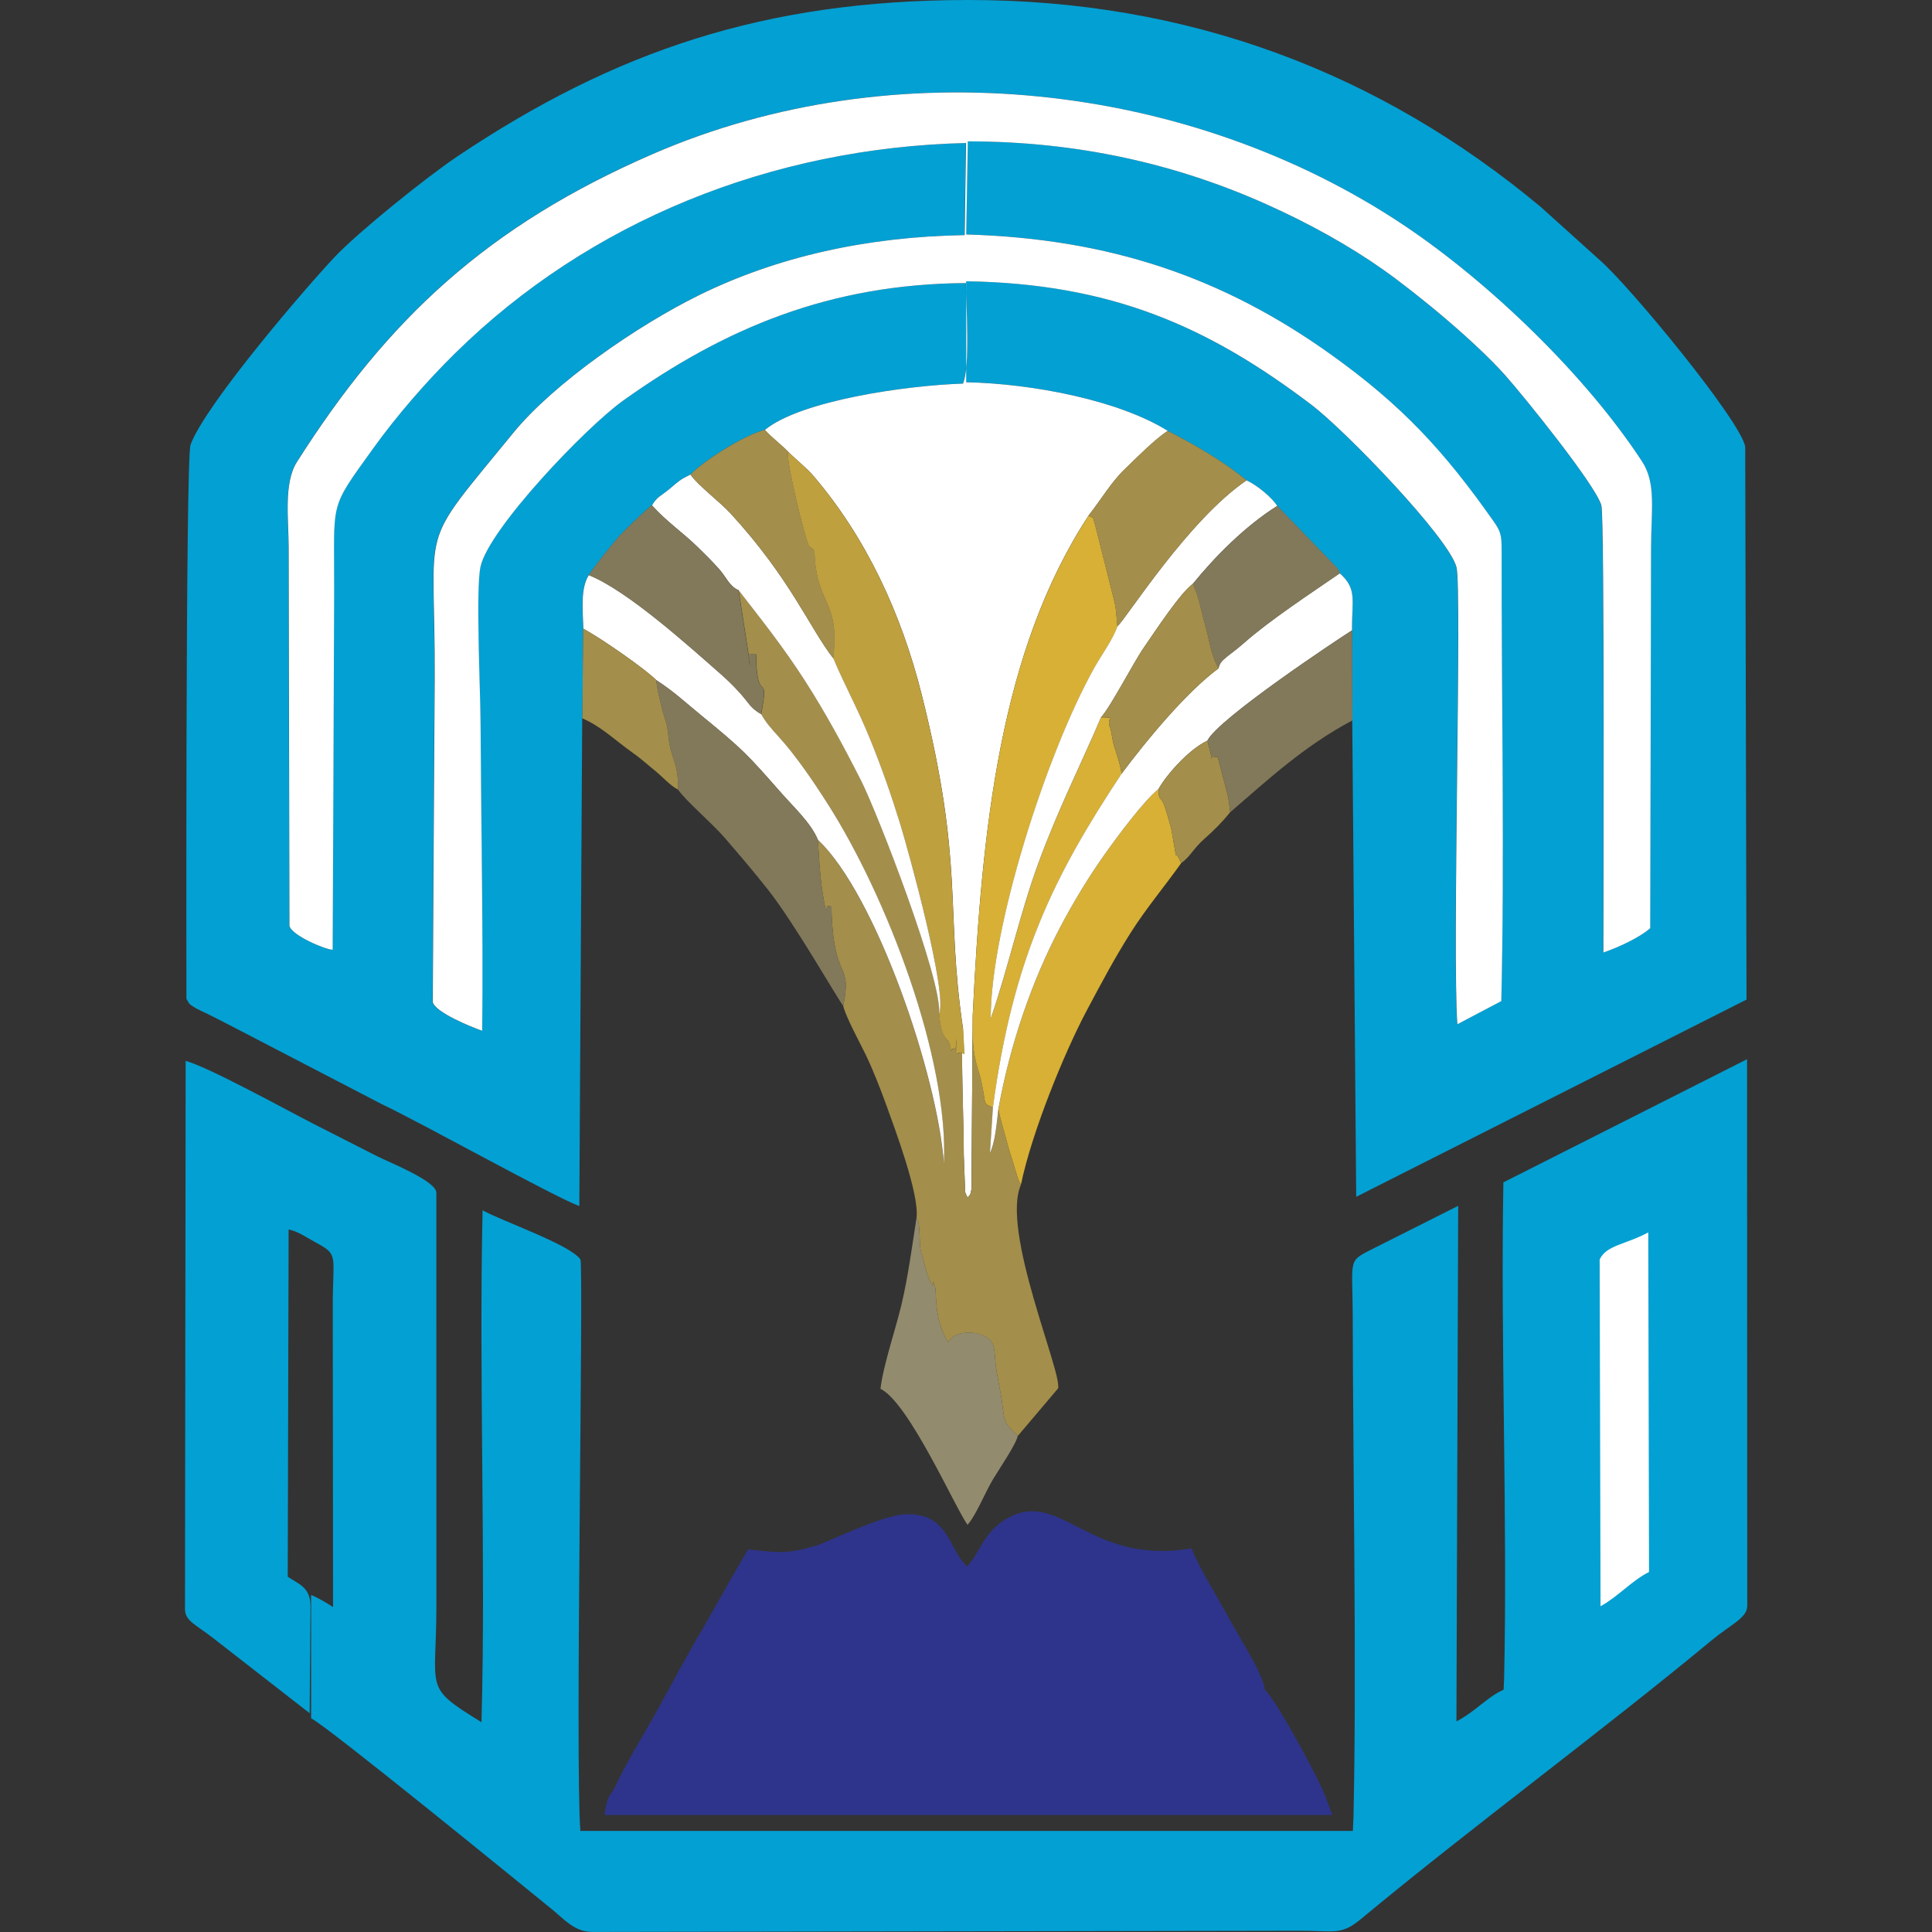
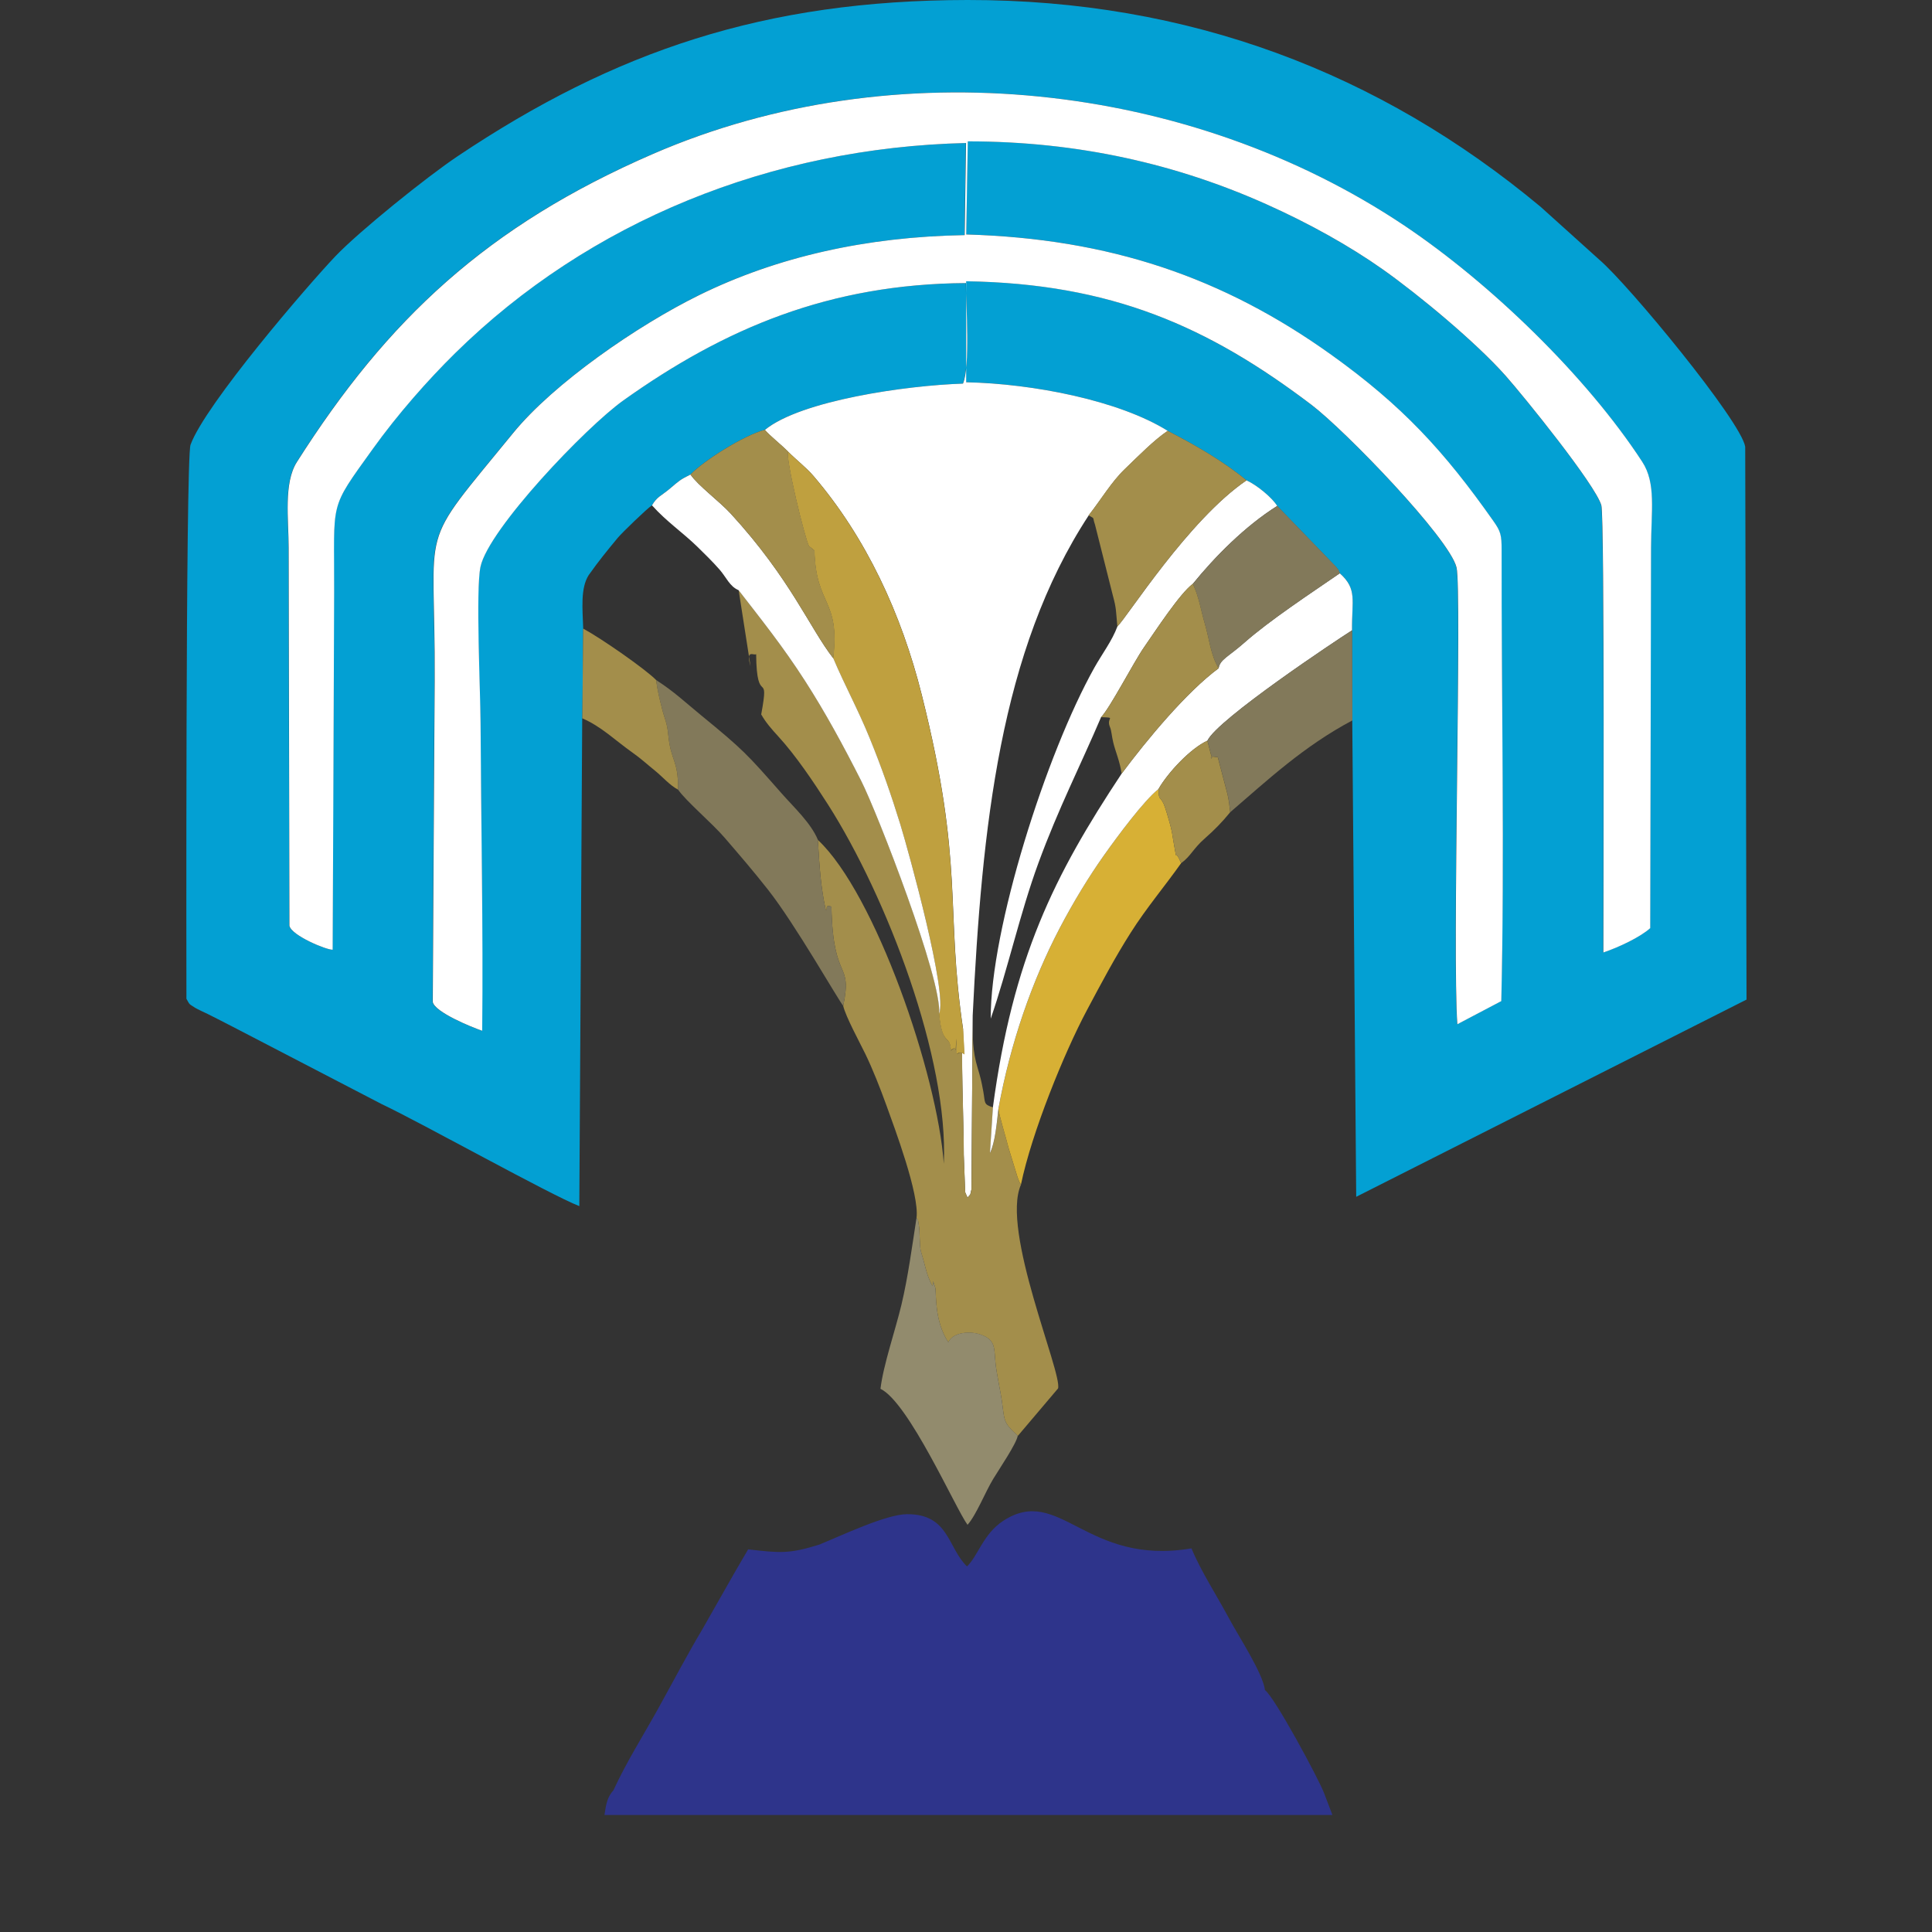
<svg xmlns="http://www.w3.org/2000/svg" xml:space="preserve" width="0.944in" height="0.944in" version="1.1" style="shape-rendering:geometricPrecision; text-rendering:geometricPrecision; image-rendering:optimizeQuality; fill-rule:evenodd; clip-rule:evenodd" viewBox="0 0 352.58 352.58">
  <rect x="0" y="0" width="352.58" height="352.58" fill="#333333" stroke="none" />
  <defs>
    <style type="text/css">
   
    .fil8 {fill:none}
    .fil0 {fill:#03A0D3}
    .fil7 {fill:#2E348B}
    .fil5 {fill:#82795A}
    .fil6 {fill:#928B6D}
    .fil2 {fill:#A38E4B}
    .fil4 {fill:#BFA03F}
    .fil3 {fill:#D7B035}
    .fil1 {fill:white}
   
  </style>
  </defs>
  <g id="Layer_x0020_1">
    <g id="_2037348823888">
      <path class="fil0" d="M106.28 131.1l0.15 -16.38c-0.11,-3.62 -0.53,-7.34 1,-9.76 1.89,-2.67 3.34,-4.43 5.3,-6.8 0.78,-0.94 5.38,-5.39 6.25,-5.94 0.93,-1.62 1.76,-1.78 3.3,-3.08 1.61,-1.37 1.82,-1.61 3.73,-2.55 2.27,-2.39 9.59,-7.11 13.57,-8.15 6.55,-5.35 25.81,-8.11 36.13,-8.43 1.34,-3.16 0.55,-14.21 0.55,-18.35 -24.89,0.16 -44.03,8.24 -62.52,21.41 -6.88,4.9 -24.63,23.51 -26.08,30.36 -0.9,4.21 -0.03,22.71 0,28.38 0.1,18.71 0.49,37.61 0.3,56.3 -1.89,-0.64 -8.64,-3.39 -9.02,-5.25 0.1,-19.53 0.23,-39.07 0.35,-58.59 0.18,-30.07 -3.61,-23.31 14.3,-45.22 7.44,-9.1 22.7,-19.65 33.99,-25.2 14.17,-6.96 30.47,-10.65 48.43,-10.94l0.25 -16.81c-35.52,0.84 -68.77,14.27 -93.23,38.35 -4.98,4.91 -10.51,11.17 -15.03,17.47 -8.12,11.33 -7,9.1 -7.06,26.11 -0.08,21.76 -0.16,43.52 -0.27,65.28 -1.18,0.04 -7.5,-2.61 -7.88,-4.37 -0.05,-23.01 -0.09,-46.02 -0.14,-69.03 -0.01,-5.15 -0.94,-11.76 1.5,-15.6 16.51,-26.01 34.68,-43.1 65.04,-56.25 44.09,-19.1 97.85,-13.16 137.09,13.11 15.66,10.48 33.18,27.43 43.39,43.09 2.56,3.92 1.63,8.89 1.61,15.65 -0.05,23.15 -0.1,46.3 -0.15,69.46 -1.8,1.65 -5.82,3.53 -8.55,4.44 -0.01,-6.15 0.25,-79.41 -0.37,-81.6 -1.06,-3.76 -14.14,-19.91 -17.49,-23.67 -5.37,-6.05 -15.72,-14.67 -22.39,-19.38 -6.07,-4.29 -13.45,-8.4 -21.22,-11.88 -16.27,-7.29 -34.27,-11.49 -54.52,-11.49l-0.29 16.99c26.15,0.75 46.9,7.81 66.73,22.03 12.77,9.16 20.45,17.43 29.5,30.3 1.3,1.85 1.48,2.51 1.48,5.33 -0.05,26.97 0.56,56.04 -0.06,82.25l-8.02 4.22c-0.94,-12.56 0.85,-79.26 -0.15,-83.37 -1.29,-5.32 -20.32,-25.02 -26.53,-29.72 -18.88,-14.29 -36.52,-22.09 -62.96,-22.5l-0 18.43c12.17,0.25 27.86,3.3 36.79,8.87 5.15,2.64 10.34,5.67 14.39,9.04 1.91,0.87 4.72,3.2 5.6,4.67l10.77 11.15c0.71,1.06 0.02,-0.36 0.65,1.13 3.25,2.9 2.16,4.92 2.24,10.41l0.05 16.44 0.72 86.95 71.23 -35.99 -0.24 -100.9c-0.8,-4.73 -21.31,-29.6 -26.65,-34.15l-10.69 -9.63c-29.34,-24.45 -64.19,-37.78 -104.59,-37.74 -37.07,0.04 -64.37,9.33 -92.97,28.46 -5.72,3.82 -18,13.72 -22.35,18.27 -4.94,5.17 -23.79,27.07 -26.47,34.44 -0.93,2.56 -0.75,101.07 -0.75,101.1 0.66,1.22 0.5,0.91 1.58,1.64 0.34,0.23 1.86,0.92 2.33,1.15 1.54,0.76 3.06,1.56 4.61,2.35l27.11 14.08c7.53,3.57 30.75,16.55 36.07,18.62l0.53 -89.02 0 0z" />
-       <path class="fil0" d="M274.36 215.76c-0.53,29.19 0.78,62.18 0.13,90.66l-0.09 1.95c-3.01,1.31 -5.13,3.99 -8.61,5.77l0.32 -94.08 -15.09 7.59c-5.31,2.71 -4.16,1.53 -4.15,13.22 0.05,27.71 0.72,63.63 0.14,90.5l-0.12 2.76 -140.98 -0c-0.97,-12.35 0.62,-102.31 0.02,-104.28 -1.82,-2.7 -14.4,-7.03 -17.86,-8.98 -0.69,30.51 0.61,63.76 -0.2,93.42 -10.74,-6.61 -8.23,-5.65 -8.23,-21.21l-0.01 -75.42c-0,-2.14 -8.69,-5.58 -10.76,-6.63 -3.97,-2.02 -7.61,-3.86 -11.53,-5.87 -4.52,-2.3 -19.45,-10.53 -23.46,-11.55l-0.12 100.05c0,2.19 2.11,2.89 5.16,5.3l17.59 13.69 0.15 -19.57c-0,-3.46 -2.23,-4.01 -4.15,-5.34l0.16 -63.37c1.85,0.4 3.13,1.39 5.05,2.43 4.17,2.26 2.99,2.19 3.01,11.75l0.05 54.74c-0.83,-0.54 -2.46,-1.59 -4.01,-2.22l0.01 22.51c3.16,1.6 37.76,29.83 44.03,34.92 2.06,1.67 4.01,4.07 7.29,4.07l129.48 -0.22c5.92,0 7.15,0.87 10.76,-2.12 20.53,-17.03 43.73,-34.07 64.02,-50.88 3.44,-2.85 6.5,-4.09 6.5,-6.27l-0.03 -99.78 -44.44 22.46 0 -0.01z" />
      <path class="fil1" d="M139.57 78.44c0.8,0.99 2.94,2.67 4.25,3.98 1.49,1.5 3.33,2.92 4.61,4.41 9.66,11.28 16.09,25.22 19.79,39.97 7.83,31.18 4.25,38.83 7.55,61.06 -0.54,1.65 0.15,18.27 0.11,22.85l0.26 6.86c0.05,0.17 0.16,0.36 0.21,0.49 0.05,0.13 0.14,0.34 0.24,0.48 0.68,-0.91 0.33,-0.03 0.69,-1.49l0.23 -31.71c1.68,-34.34 4.99,-66.58 21.17,-91.28 2.25,-2.86 4.17,-6.12 6.59,-8.44 2.51,-2.41 5.29,-5.26 7.84,-6.99 -8.93,-5.57 -24.63,-8.62 -36.79,-8.87l0 -18.43c26.45,0.42 44.09,8.21 62.96,22.5 6.21,4.7 25.24,24.41 26.53,29.72 1,4.11 -0.79,70.82 0.15,83.37l8.02 -4.22c0.62,-26.21 0.02,-55.29 0.06,-82.25 0.01,-2.82 -0.18,-3.49 -1.48,-5.33 -9.05,-12.88 -16.73,-21.14 -29.5,-30.3 -19.83,-14.22 -40.59,-21.28 -66.73,-22.03l0.29 -16.99c20.25,0 38.25,4.2 54.52,11.49 7.77,3.48 15.15,7.59 21.22,11.88 6.66,4.71 17.02,13.33 22.39,19.38 3.34,3.76 16.42,19.92 17.49,23.67 0.62,2.18 0.36,75.44 0.37,81.6 2.74,-0.91 6.75,-2.8 8.55,-4.44 0.05,-23.15 0.09,-46.31 0.15,-69.46 0.02,-6.76 0.95,-11.73 -1.61,-15.65 -10.21,-15.66 -27.74,-32.6 -43.39,-43.09 -39.24,-26.27 -93.01,-32.21 -137.09,-13.11 -30.36,13.16 -48.53,30.25 -65.04,56.25 -2.44,3.84 -1.51,10.45 -1.5,15.6 0.04,23.01 0.09,46.02 0.14,69.03 0.38,1.77 6.71,4.41 7.89,4.37 0.11,-21.76 0.19,-43.52 0.27,-65.29 0.06,-17.01 -1.07,-14.78 7.06,-26.11 4.52,-6.3 10.04,-12.56 15.03,-17.47 24.46,-24.08 57.71,-37.51 93.23,-38.35l-0.25 16.81c-17.96,0.29 -34.26,3.98 -48.43,10.94 -11.29,5.55 -26.56,16.09 -33.99,25.2 -17.91,21.92 -14.12,15.16 -14.3,45.22 -0.12,19.52 -0.25,39.06 -0.35,58.59 0.38,1.86 7.12,4.61 9.02,5.25 0.19,-18.69 -0.2,-37.59 -0.3,-56.3 -0.03,-5.67 -0.9,-24.17 -0.01,-28.38 1.46,-6.84 19.2,-25.46 26.08,-30.36 18.49,-13.17 37.62,-21.25 62.52,-21.41 0,4.14 0.79,15.19 -0.55,18.35 -10.32,0.32 -29.58,3.08 -36.13,8.43l-0 -0.01z" />
      <path class="fil2" d="M138.89 130.33c0.88,1.57 2.01,2.82 3.16,4.08 3.17,3.46 6.41,8.27 9.06,12.42 10.72,16.83 22.02,46.33 21.13,65.55 -1.16,-16.28 -12.49,-49.28 -22.99,-59.11 0.34,5.38 0.5,8.29 1.43,12.77 0.55,0.1 -0.38,-1.04 1.05,-0.58 0.28,14.06 3.89,9.62 2.15,18.12 0.48,1.99 2.97,6.57 4,8.68 1.37,2.81 2.76,6.35 3.88,9.45 1.49,4.14 6.05,16.25 5.5,20.54 0.36,0.67 0.19,-0.08 0.42,1.33 0.14,0.85 0.11,1.36 0.15,2.2 0.13,2.58 0.06,2.01 0.65,4.04 0.2,0.69 0.57,2.3 0.91,3.17 1.62,4.17 0.27,-1.36 1.31,2.09 0.17,1.13 -0.18,6.05 2.36,9.89 0.74,-1.72 3.69,-2.14 5.8,-1.44 2.98,0.98 2.51,2.58 2.84,5.48 0.2,1.77 0.93,5.19 1.14,6.69 0.5,3.62 0.2,3.91 2.92,6.33l7.33 -8.65c0.8,-2.8 -10.49,-28.83 -6.77,-37.18 -0.27,-0.47 -0.12,-0.01 -0.6,-1.28l-1.65 -5.36c-0.44,-1.84 -1.79,-6.15 -1.86,-7.16 -0.3,2.67 -0.6,6.14 -1.54,8.05l0.54 -8.36c-1.77,-0.57 -1.38,-0.78 -1.77,-2.93 -0.38,-2.08 -0.51,-2.52 -1.01,-4.21 -0.97,-3.22 -0.94,-5.55 -0.92,-9.6l-0.22 31.71c-0.36,1.46 -0.01,0.58 -0.69,1.49 -0.1,-0.15 -0.19,-0.35 -0.24,-0.48 -0.05,-0.14 -0.16,-0.33 -0.21,-0.49l-0.26 -6.86c0.05,-4.58 -0.65,-21.2 -0.11,-22.85l0.24 4.56c-1.69,-1.35 -1.36,2.11 -1.45,-2.89 -0.36,4.14 0.32,0.74 -1.01,2.2 -0.17,-3.14 -1.56,-0.52 -2.16,-6.72 0.6,-6.09 -11.29,-36.74 -14.22,-42.51 -3.31,-6.53 -6.53,-12.46 -10.22,-18.2 -4.06,-6.33 -8.13,-11.37 -12.16,-16.6l2.16 13.86c-0.92,-3.24 0.65,-1.84 1.03,-2.2 0.09,9.93 2.51,2.4 0.93,10.98l-0.01 0z" />
-       <path class="fil3" d="M177.5 185.34c-0.02,4.05 -0.05,6.38 0.92,9.6 0.51,1.68 0.63,2.12 1.02,4.21 0.4,2.15 0.01,2.36 1.77,2.93 3.65,-27.23 11.18,-42.3 23.49,-60.88 -0.36,-2.34 -1.1,-3.93 -1.52,-5.61 -0.3,-1.2 -0.33,-2.23 -0.61,-2.87 -0.79,-1.84 1.32,-1.72 -1.62,-1.82 -3.81,8.93 -7.79,16.65 -11.43,26.6 -3.39,9.24 -5.62,19.52 -8.71,28.42 -0.05,-16.39 10.13,-48.37 18.92,-64.06 1.41,-2.53 3.23,-4.91 4.2,-7.51 -0.28,-2.93 -0.18,-3.26 -0.81,-5.61l-3.27 -12.98c-0.52,-1.47 0.09,-0.98 -1.16,-1.68 -16.19,24.71 -19.49,56.94 -21.17,91.28l-0 -0z" />
      <path class="fil4" d="M152.07 120.14c2.08,4.94 4.49,9.3 6.61,14.49 2.16,5.3 3.95,10.4 5.62,15.82 1.54,4.99 8.67,30.84 7.07,34.55 0.6,6.2 1.99,3.57 2.16,6.72 1.34,-1.46 0.66,1.94 1.01,-2.2 0.1,5 -0.23,1.54 1.45,2.89l-0.24 -4.56c-3.3,-22.23 0.28,-29.88 -7.55,-61.06 -3.7,-14.75 -10.13,-28.69 -19.79,-39.97 -1.28,-1.49 -3.12,-2.91 -4.61,-4.41 -0.47,1.34 3.1,15.99 3.83,17.26l0.99 0.8c0.26,10.26 4.71,8.73 3.42,19.66l0 0z" />
      <path class="fil3" d="M182.21 202.38c0.07,1.01 1.41,5.32 1.86,7.16l1.65 5.36c0.48,1.26 0.33,0.8 0.6,1.28 1.96,-9.47 7.88,-24.03 12.05,-31.85 2.69,-5.05 5.02,-9.45 7.97,-14.11 2.94,-4.63 6.24,-8.49 9.21,-12.7 -1.27,-3.04 -0.63,0.49 -1.34,-3.62 -0.29,-1.66 -0.29,-2.1 -0.78,-3.85 -0.21,-0.75 -0.79,-2.76 -1.07,-3.36 -0.68,-1.43 -0.91,-0.57 -0.94,-2.7 -2.69,2.13 -7.5,8.65 -9.94,12.09 -2.82,3.97 -5.58,8.51 -8.11,13.35 -4.98,9.52 -8.99,20.94 -11.16,32.94l0 0z" />
      <path class="fil1" d="M222.39 121.96c-5.83,4.3 -13.04,12.98 -17.7,19.23 -12.31,18.58 -19.84,33.65 -23.49,60.88l-0.54 8.36c0.94,-1.9 1.24,-5.37 1.54,-8.05 2.17,-12 6.18,-23.42 11.16,-32.94 2.54,-4.85 5.3,-9.38 8.11,-13.35 2.44,-3.44 7.26,-9.96 9.94,-12.09 1.77,-3.08 5.89,-7.44 8.93,-8.83 1.85,-3.92 23.71,-18.44 26.4,-20.14 -0.07,-5.49 1.01,-7.51 -2.24,-10.41 -5.32,3.67 -12.75,8.54 -17.44,12.68 -2.93,2.58 -4.42,3.03 -4.69,4.67l-0 -0z" />
-       <path class="fil1" d="M106.43 114.72c3.32,1.79 11.33,7.37 13.32,9.39 3.38,2.2 5.15,3.95 8.19,6.42 7.77,6.36 8.39,7.09 14.74,14.3 2.22,2.52 5.31,5.36 6.59,8.44 10.49,9.83 21.83,42.84 22.99,59.11 0.9,-19.22 -10.41,-48.72 -21.13,-65.55 -2.64,-4.15 -5.89,-8.95 -9.06,-12.42 -1.15,-1.26 -2.28,-2.51 -3.16,-4.08 -2.05,-1.22 -2.12,-1.95 -3.92,-3.93 -1.17,-1.29 -2.21,-2.3 -3.51,-3.45 -5.68,-4.97 -16.96,-15.19 -24.02,-18 -1.53,2.42 -1.12,6.14 -1,9.76l0 0z" />
      <path class="fil5" d="M123.75 144.11c1.44,2.09 6.19,6.09 8.51,8.79 2.86,3.33 5.09,5.9 7.91,9.48 4.97,6.31 12.86,20.21 13.72,21.19 1.74,-8.5 -1.88,-4.06 -2.15,-18.12 -1.43,-0.46 -0.51,0.68 -1.05,0.58 -0.94,-4.48 -1.1,-7.39 -1.43,-12.77 -1.28,-3.08 -4.37,-5.92 -6.59,-8.44 -6.35,-7.21 -6.97,-7.94 -14.74,-14.3 -3.03,-2.48 -4.81,-4.23 -8.19,-6.42 0.2,1.76 0.63,3.48 1.11,5.35 0.47,1.86 0.88,2.37 1.11,4.69 0.47,4.86 1.83,4.42 1.79,9.97l0 0z" />
      <path class="fil6" d="M185.76 262.01c-2.72,-2.42 -2.42,-2.71 -2.92,-6.33 -0.21,-1.5 -0.94,-4.92 -1.14,-6.69 -0.32,-2.9 0.14,-4.5 -2.84,-5.48 -2.1,-0.7 -5.05,-0.28 -5.8,1.44 -2.54,-3.84 -2.18,-8.76 -2.36,-9.89 -1.03,-3.46 0.31,2.08 -1.31,-2.09 -0.34,-0.87 -0.71,-2.48 -0.91,-3.17 -0.58,-2.02 -0.51,-1.46 -0.65,-4.04 -0.04,-0.84 -0.02,-1.36 -0.15,-2.2 -0.23,-1.41 -0.05,-0.66 -0.42,-1.33 -0.81,5.23 -1.55,10.84 -2.75,15.87 -1.12,4.69 -3.3,10.96 -3.83,15.35 5.18,2.49 13.72,21.89 15.89,24.82 1.6,-1.8 3.22,-5.96 4.69,-8.38 1.15,-1.89 4.23,-6.42 4.48,-7.89l0 0z" />
-       <path class="fil1" d="M291.93 229.85l0.16 63.28c3.23,-1.77 5.72,-4.7 8.85,-6.25l-0.14 -61.97c-4.25,2.27 -7.64,2.31 -8.87,4.94z" />
      <path class="fil1" d="M118.98 92.22c2.73,3.04 5.6,4.93 8.34,7.61 1.42,1.39 2.69,2.63 4,4.12 1.21,1.37 1.83,3.07 3.46,3.75 4.04,5.23 8.1,10.27 12.16,16.6 3.69,5.74 6.91,11.67 10.22,18.2 2.93,5.77 14.82,36.41 14.22,42.51 1.6,-3.7 -5.54,-29.55 -7.07,-34.55 -1.67,-5.42 -3.46,-10.53 -5.62,-15.82 -2.11,-5.18 -4.52,-9.55 -6.61,-14.49 -4.32,-5.54 -7.79,-14.48 -18.7,-26.39 -2.07,-2.26 -6.01,-5.16 -7.37,-7.16 -1.91,0.94 -2.12,1.18 -3.73,2.55 -1.53,1.3 -2.37,1.46 -3.3,3.08l0 -0z" />
      <path class="fil1" d="M203.92 114.33c-0.96,2.6 -2.78,4.98 -4.2,7.51 -8.79,15.69 -18.97,47.67 -18.92,64.06 3.09,-8.9 5.32,-19.18 8.71,-28.42 3.65,-9.95 7.62,-17.67 11.43,-26.6 1.61,-1.64 5.93,-10 7.83,-12.74 2.17,-3.12 6.56,-9.85 8.91,-11.59 4.02,-4.95 9.54,-10.54 15.4,-14.22 -0.88,-1.47 -3.68,-3.8 -5.6,-4.67 -10.6,7.22 -21.77,24.95 -23.57,26.67l0 0z" />
-       <path class="fil5" d="M107.43 104.96c7.06,2.8 18.35,13.02 24.02,18 1.3,1.14 2.35,2.16 3.51,3.45 1.8,1.98 1.87,2.71 3.92,3.93 1.58,-8.58 -0.83,-1.05 -0.93,-10.98 -0.39,0.36 -1.96,-1.04 -1.03,2.2l-2.16 -13.86c-1.63,-0.68 -2.25,-2.38 -3.46,-3.75 -1.31,-1.49 -2.58,-2.72 -4,-4.12 -2.74,-2.67 -5.61,-4.57 -8.34,-7.61 -0.87,0.55 -5.46,5 -6.25,5.94 -1.96,2.37 -3.41,4.13 -5.3,6.8l0 -0z" />
      <path class="fil2" d="M198.67 94.06c1.25,0.7 0.64,0.21 1.16,1.68l3.27 12.98c0.64,2.35 0.54,2.69 0.81,5.61 1.8,-1.72 12.97,-19.45 23.57,-26.67 -4.05,-3.37 -9.24,-6.4 -14.39,-9.04 -2.55,1.73 -5.33,4.58 -7.84,6.99 -2.42,2.32 -4.34,5.58 -6.59,8.44l0 0z" />
      <path class="fil5" d="M220.35 135.16l0.64 2.5c0.67,1.57 -0.92,0.1 0.92,0.49 0.04,0.01 0.23,-0 0.34,0.04l1.78 6.77c0.3,1.4 0.32,1.87 0.48,3.26 6.72,-5.78 13.39,-12.03 22.29,-16.75l-0.04 -16.44c-2.7,1.69 -24.55,16.21 -26.4,20.14l-0 0z" />
      <path class="fil5" d="M217.69 106.55c1.14,2.47 1.41,4.63 2.24,7.47 0.77,2.63 1,5.52 2.47,7.94 0.27,-1.63 1.76,-2.08 4.69,-4.67 4.69,-4.14 12.12,-9.02 17.44,-12.68 -0.64,-1.5 0.06,-0.07 -0.65,-1.13l-10.78 -11.15c-5.86,3.68 -11.38,9.27 -15.4,14.22l0 0z" />
      <path class="fil2" d="M126.01 86.59c1.36,2 5.3,4.9 7.37,7.16 10.9,11.91 14.37,20.85 18.7,26.39 1.28,-10.93 -3.17,-9.4 -3.42,-19.66l-0.99 -0.8c-0.74,-1.28 -4.31,-15.93 -3.83,-17.27 -1.31,-1.3 -3.45,-2.99 -4.25,-3.98 -3.98,1.04 -11.29,5.76 -13.57,8.15l-0 0z" />
      <path class="fil2" d="M200.95 130.88c2.94,0.11 0.83,-0.01 1.62,1.82 0.28,0.65 0.31,1.68 0.61,2.87 0.42,1.68 1.15,3.27 1.52,5.61 4.66,-6.26 11.87,-14.93 17.7,-19.23 -1.47,-2.41 -1.7,-5.31 -2.47,-7.94 -0.83,-2.84 -1.09,-5 -2.24,-7.47 -2.35,1.74 -6.74,8.47 -8.91,11.59 -1.9,2.74 -6.22,11.1 -7.83,12.74l0 0z" />
      <path class="fil2" d="M106.28 131.1c3.42,1.45 6.1,4.1 9.07,6.19 1.64,1.16 2.56,2.04 4.19,3.36 1.46,1.19 2.67,2.65 4.21,3.46 0.04,-5.55 -1.32,-5.11 -1.79,-9.97 -0.22,-2.32 -0.64,-2.83 -1.11,-4.69 -0.48,-1.88 -0.9,-3.6 -1.11,-5.35 -1.99,-2.02 -9.99,-7.59 -13.32,-9.39l-0.15 16.38 -0 0z" />
      <path class="fil2" d="M211.42 144c0.02,2.13 0.26,1.26 0.94,2.7 0.29,0.6 0.86,2.61 1.07,3.36 0.49,1.75 0.49,2.18 0.78,3.85 0.71,4.11 0.07,0.58 1.34,3.62 1.8,-1.32 2.15,-2.61 4.31,-4.51 1.71,-1.5 3.18,-2.98 4.64,-4.79 -0.16,-1.38 -0.18,-1.85 -0.48,-3.26l-1.78 -6.77c-0.1,-0.04 -0.29,-0.03 -0.34,-0.04 -1.84,-0.39 -0.24,1.08 -0.92,-0.49l-0.64 -2.5c-3.04,1.4 -7.15,5.75 -8.93,8.83l0 0z" />
      <path class="fil7" d="M149.72 281.79c3.74,-1.5 11.97,-5.45 15.83,-5.46 7.68,-0.03 7.4,6.19 10.93,9.53 2.02,-1.95 2.97,-5.95 6.61,-8.32 10.28,-6.7 15.05,8.29 34.35,5.03 1.66,4.06 4.67,8.69 6.84,12.76 1.68,3.15 6.2,10.03 6.57,13.1 1.75,1.27 9.7,16 10.78,18.78l1.53 4.02 -132.85 0c0.31,-2.12 0.54,-3.29 1.65,-4.53 2.28,-4.99 5.44,-10.01 8.06,-14.72 2.74,-4.93 5.4,-10.03 8.13,-14.6l5.9 -10.37 2.48 -4.26c5.86,0.67 7.46,0.87 13.19,-0.93l-0 -0z" />
    </g>
    <rect class="fil8" x="-0" y="-0" width="352.58" height="352.58" />
  </g>
</svg>